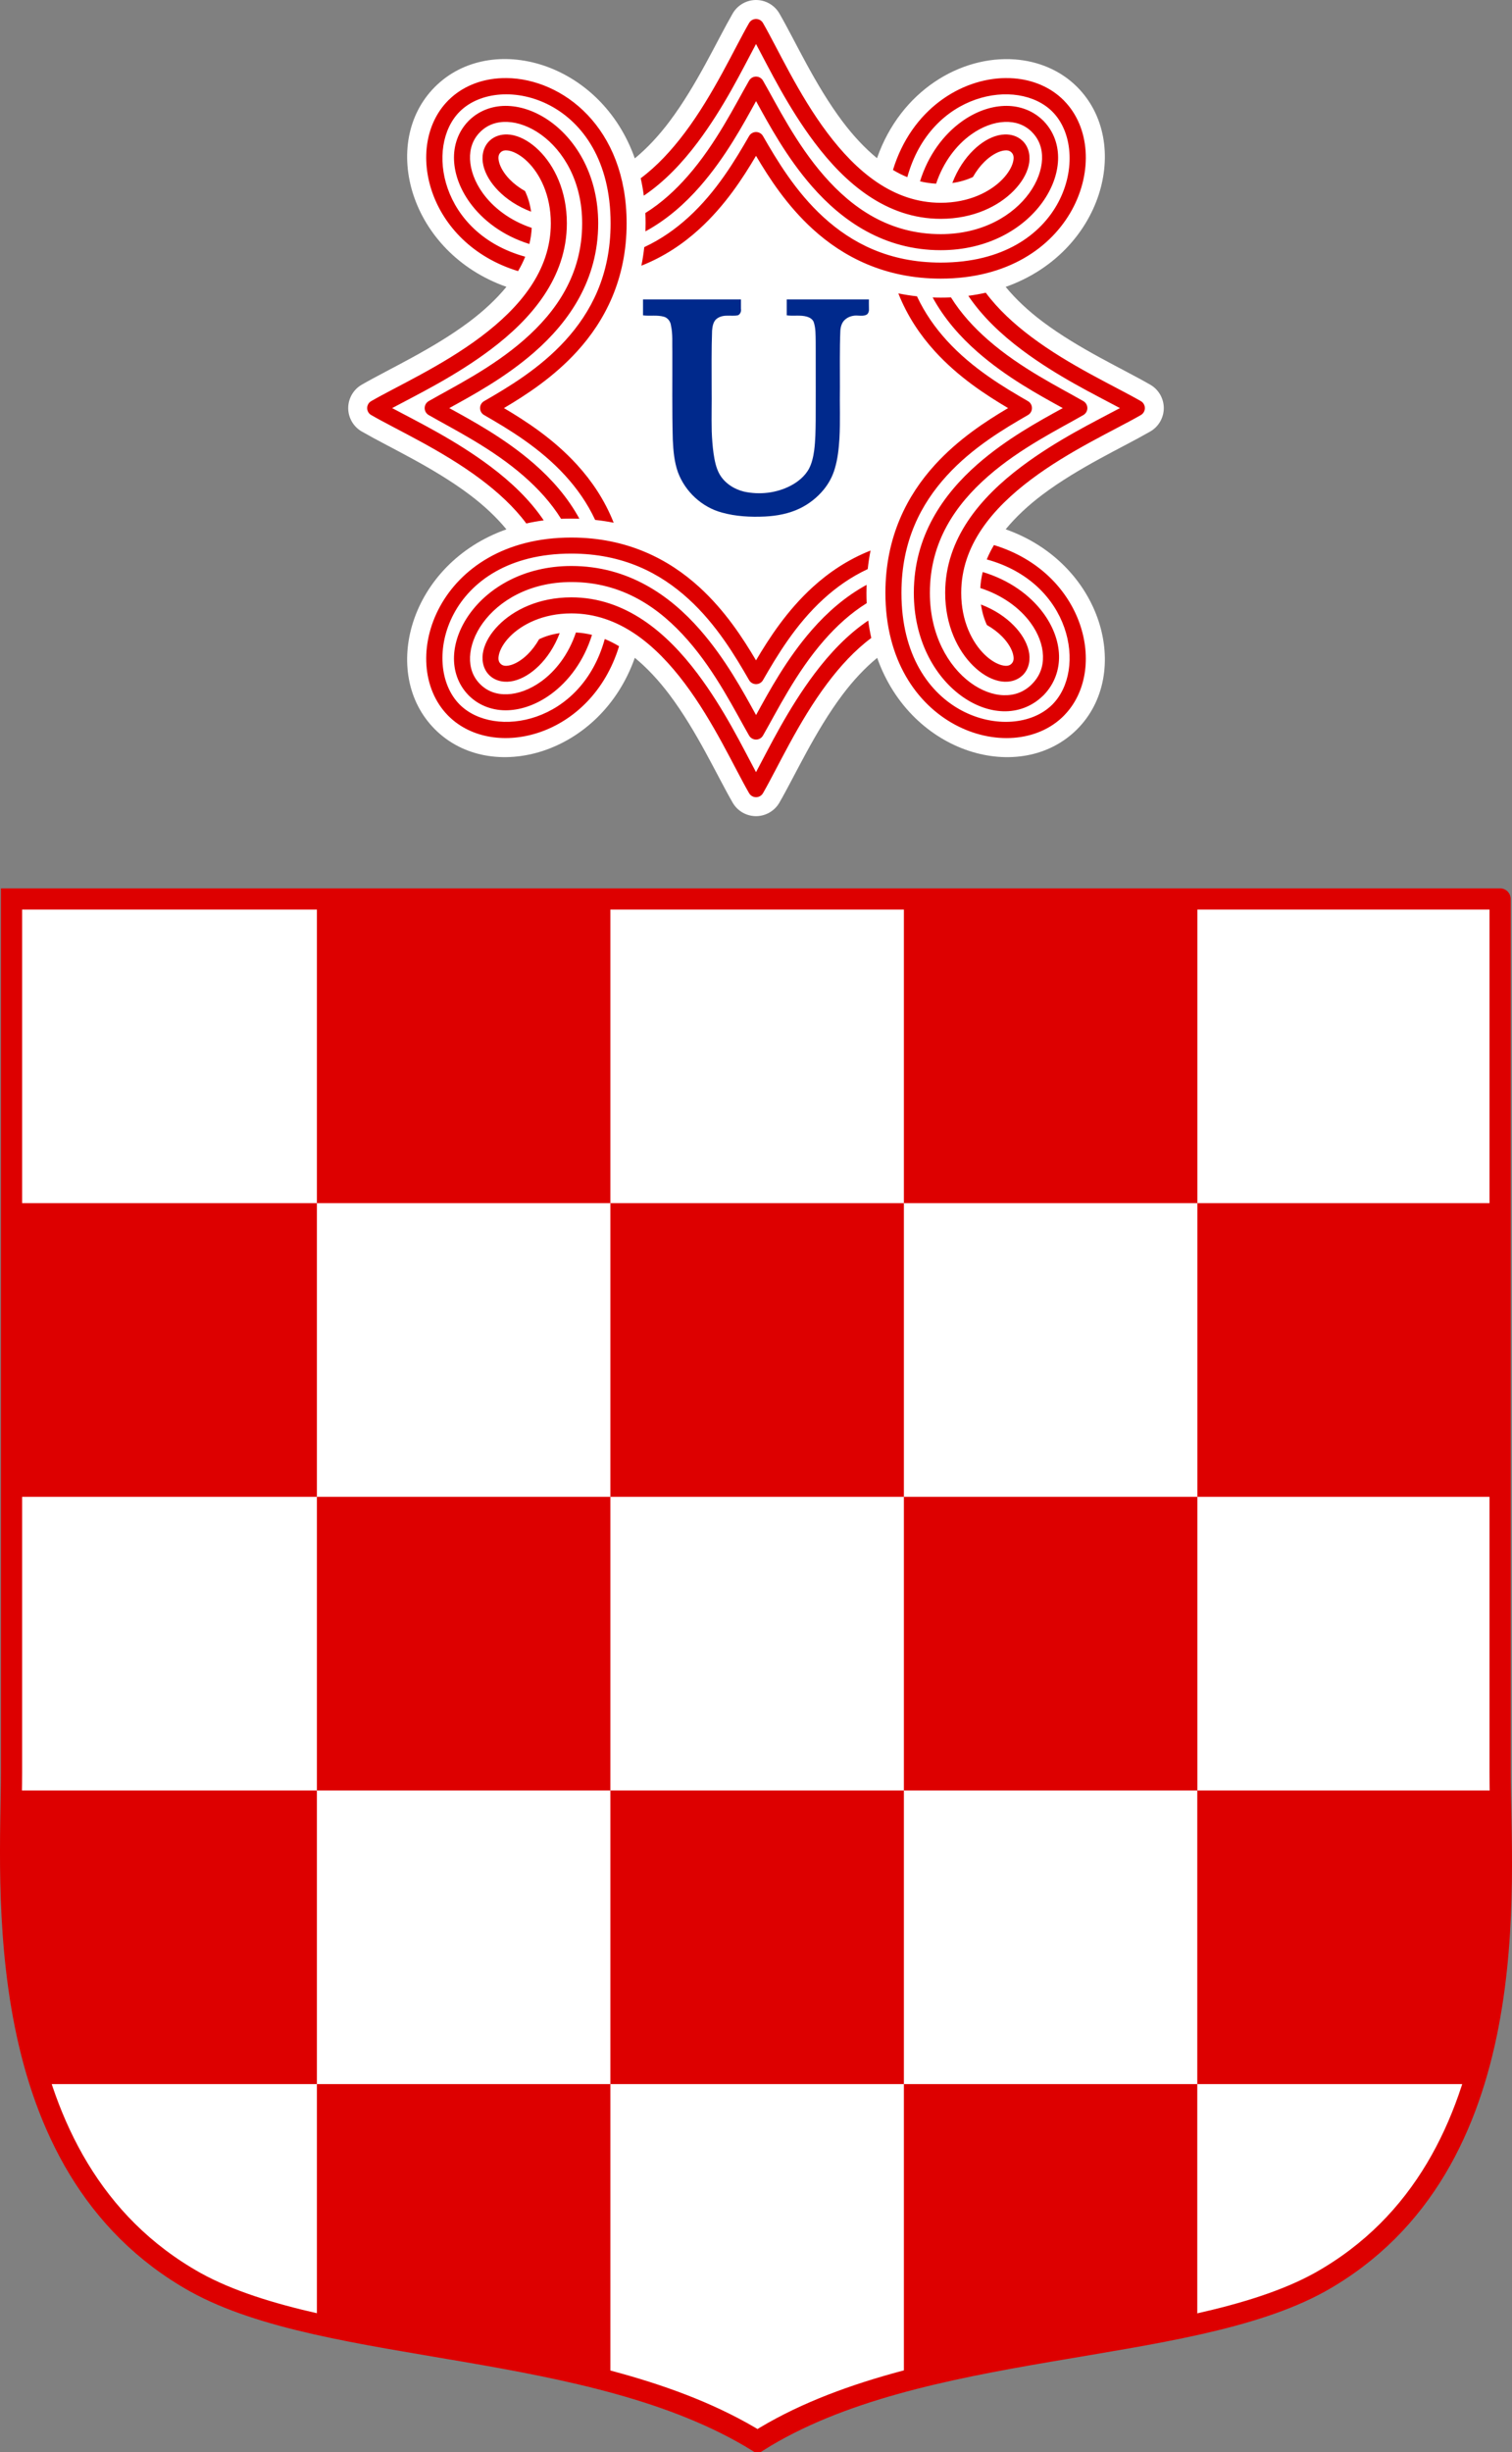
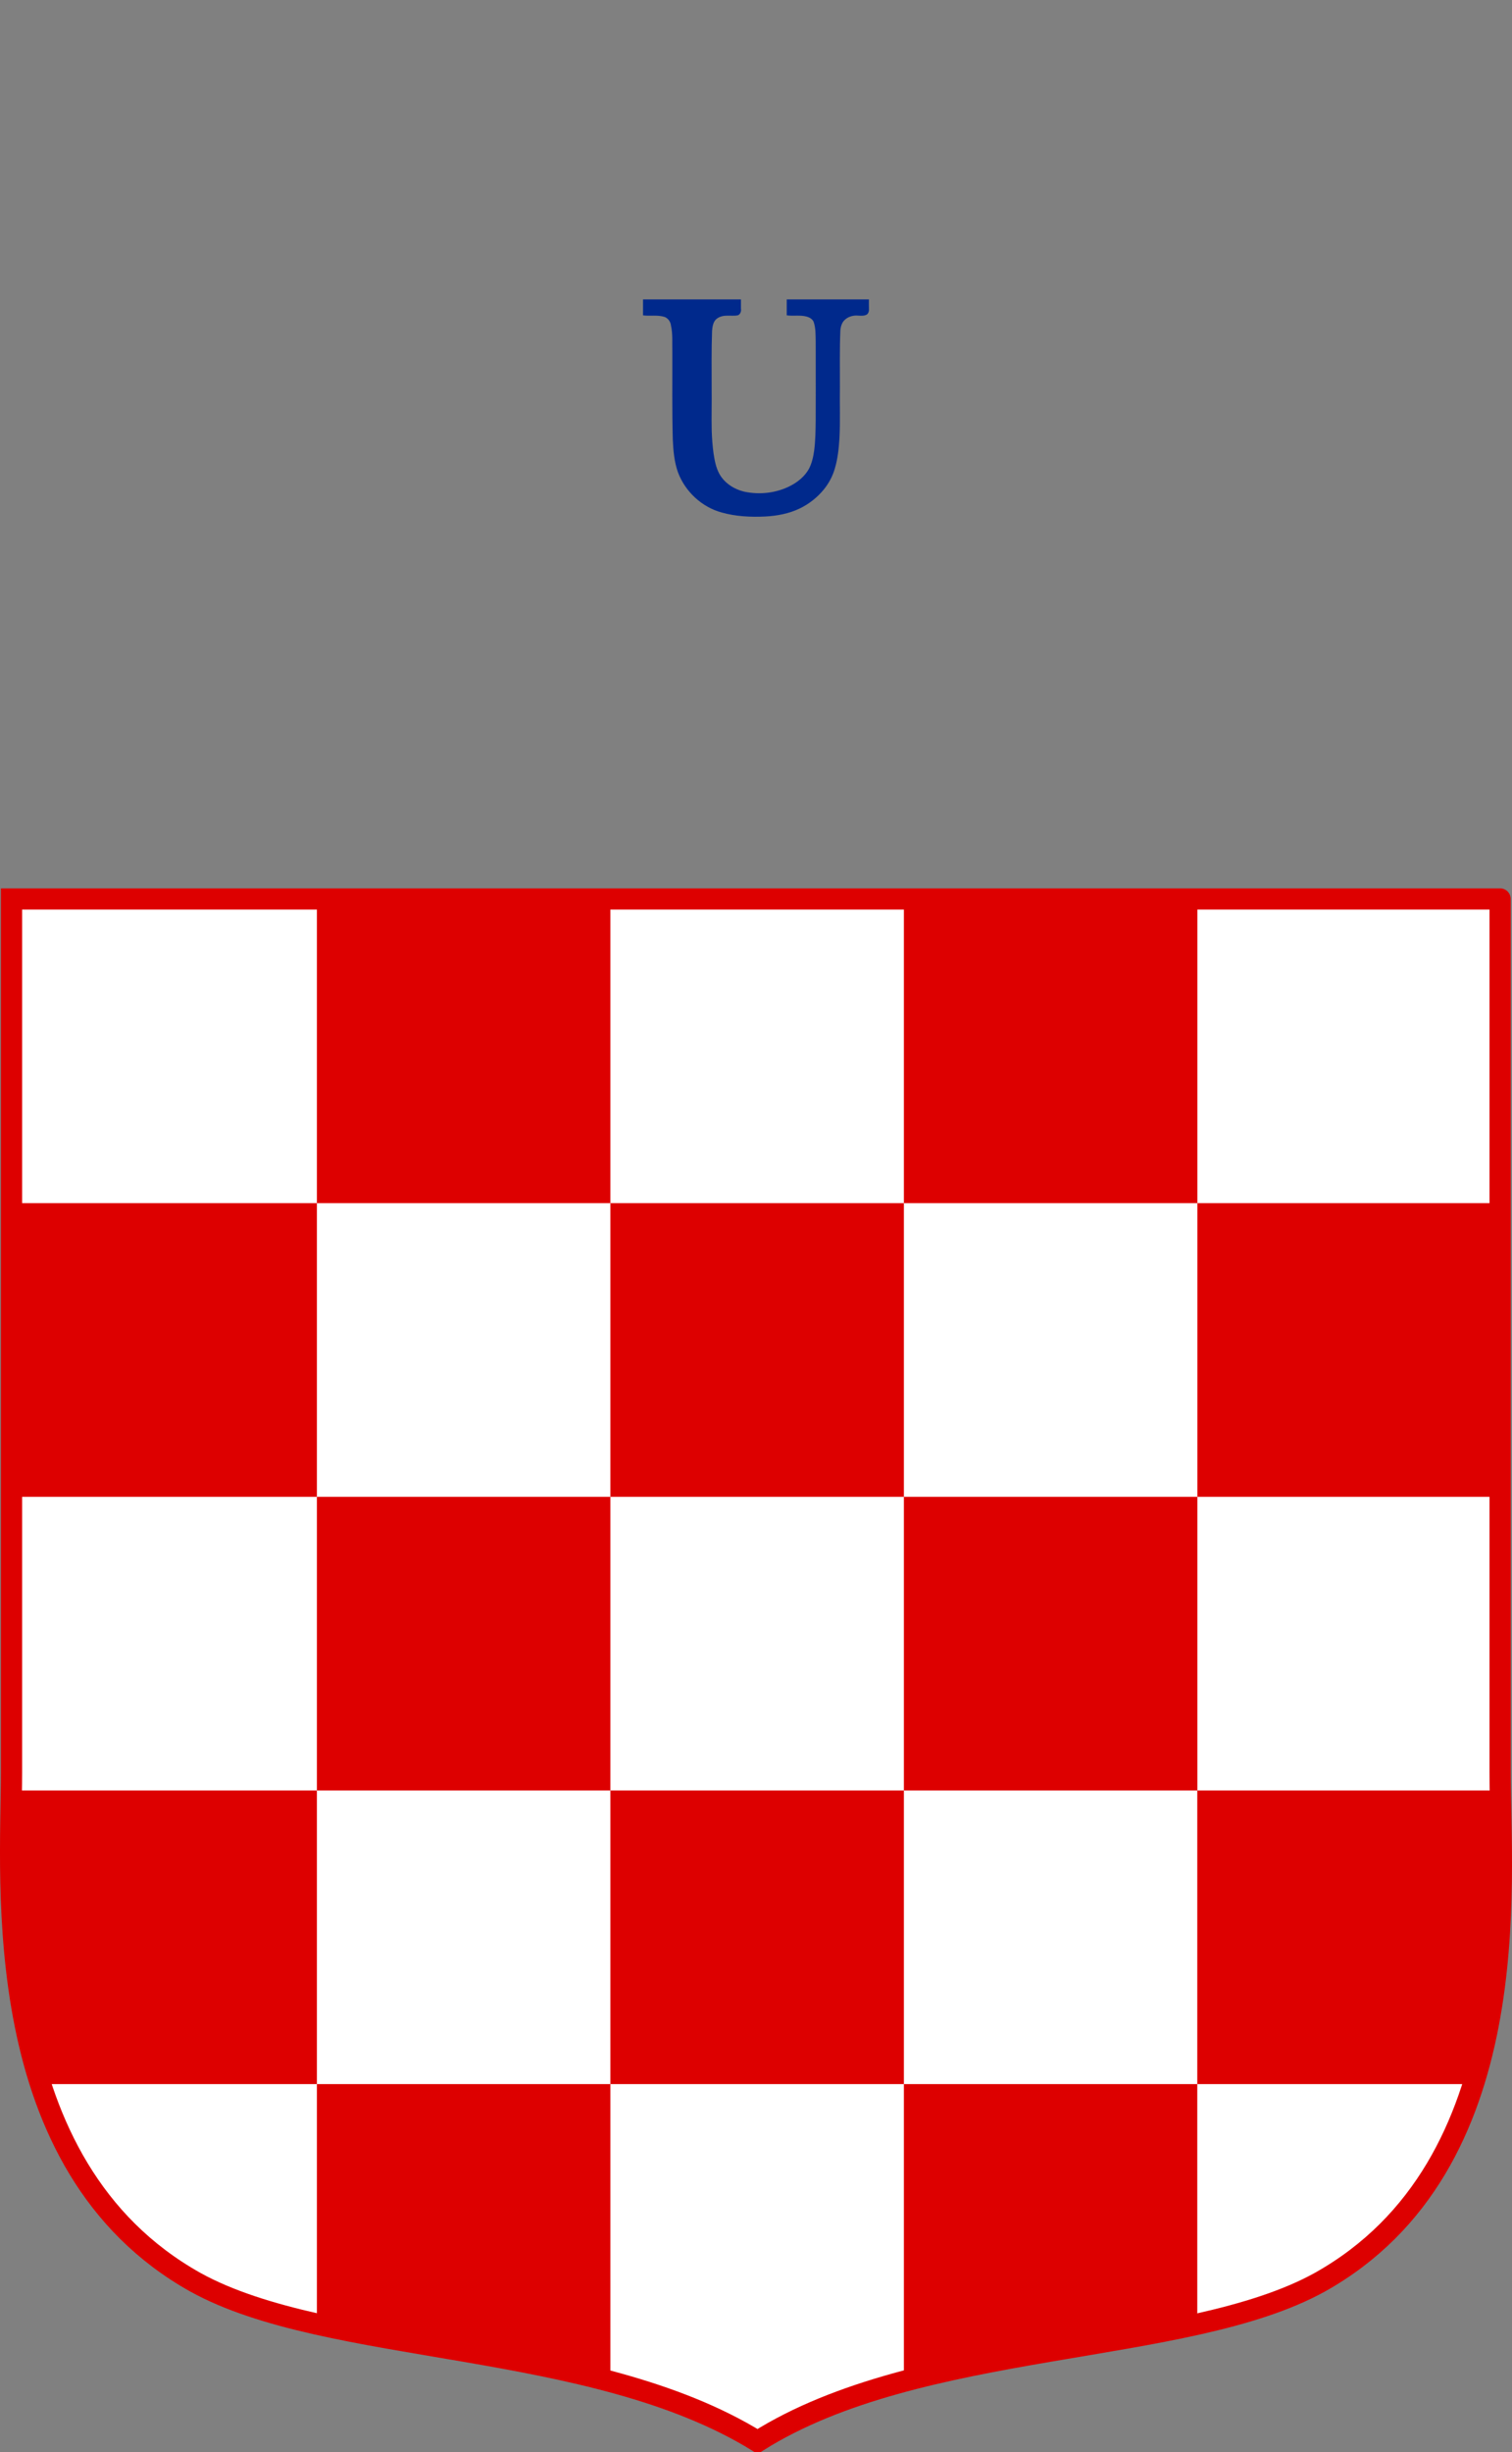
<svg xmlns="http://www.w3.org/2000/svg" xmlns:ns1="http://sodipodi.sourceforge.net/DTD/sodipodi-0.dtd" xmlns:ns2="http://www.inkscape.org/namespaces/inkscape" width="518.563" height="840.507" id="svg2478" ns1:version="0.32" ns2:version="0.46" version="1.0" ns1:docname="Coat_of_arms_of_the_Independent_State_of_Croatia.svg" ns2:output_extension="org.inkscape.output.svg.inkscape">
  <rect width="100%" height="100%" fill="#808080" stroke="none" />
  <defs id="defs2480">
    <ns2:perspective ns1:type="inkscape:persp3d" ns2:vp_x="0 : 526.18109 : 1" ns2:vp_y="0 : 1000 : 0" ns2:vp_z="744.09448 : 526.18109 : 1" ns2:persp3d-origin="372.04724 : 350.78739 : 1" id="perspective2486" />
  </defs>
  <ns1:namedview id="base" pagecolor="#ffffff" bordercolor="#666666" borderopacity="1.0" gridtolerance="10000" guidetolerance="10" objecttolerance="10" ns2:pageopacity="0.0" ns2:pageshadow="2" ns2:zoom="0.35" ns2:cx="-45" ns2:cy="520" ns2:document-units="px" ns2:current-layer="layer1" showgrid="false" ns2:window-width="640" ns2:window-height="667" ns2:window-x="363" ns2:window-y="11" />
  <g ns2:label="Layer 1" ns2:groupmode="layer" id="layer1" transform="translate(-112.147, -83.537)">
    <g id="g4117" transform="matrix(-0.5, 0, 0, 0.5, 544.225, 57.585)">
-       <path ns1:nodetypes="ccscsscscssscscscscscscccscssscscscscc" id="path4119" d="M 344.687,51.925 C 338.414,52.23 332.665,55.731 329.531,61.175 C 318.613,80.086 305.101,110.098 286.312,135.113 C 279,144.848 271.034,153.399 262.594,160.363 C 246.305,113.849 204.972,89.873 167.937,92.644 C 152.098,93.829 136.83,100.002 125.375,111.456 C 87.106,149.725 107.879,225.136 174.344,248.581 C 167.369,257.045 158.803,265.054 149.031,272.394 C 124.011,291.186 93.995,304.763 75.094,315.675 C 75.073,315.686 75.052,315.696 75.031,315.706 C 69.354,319.022 65.875,325.155 65.875,331.675 C 65.875,338.197 69.354,344.329 75.031,347.644 C 75.052,347.655 75.073,347.665 75.094,347.675 C 93.995,358.588 124.011,372.164 149.031,390.956 C 158.803,398.296 167.369,406.306 174.344,414.769 C 107.879,438.214 87.106,513.625 125.375,551.894 C 163.644,590.163 239.027,569.364 262.469,502.894 C 270.953,509.874 278.966,518.456 286.312,528.238 C 305.101,553.253 318.644,583.264 329.562,602.175 C 332.829,607.843 338.985,611.425 345.562,611.425 C 352.14,611.425 358.267,607.947 361.594,602.175 C 372.506,583.274 386.083,553.258 404.875,528.238 C 412.23,518.446 420.241,509.846 428.719,502.863 C 452.15,569.351 527.539,590.167 565.813,551.894 C 604.086,513.621 583.27,438.231 516.781,414.8 C 523.765,406.322 532.364,398.311 542.156,390.956 C 567.176,372.164 597.193,358.588 616.094,347.675 C 616.115,347.665 616.136,347.655 616.156,347.644 C 621.833,344.329 625.313,338.197 625.313,331.675 C 625.312,325.155 621.834,319.022 616.156,315.706 C 616.136,315.696 616.115,315.686 616.094,315.675 C 597.193,304.763 567.176,291.186 542.156,272.394 C 532.364,265.039 523.765,257.028 516.781,248.55 C 583.27,225.119 604.086,149.73 565.813,111.456 C 527.539,73.183 452.15,93.999 428.719,160.488 C 420.241,153.504 412.23,144.905 404.875,135.113 C 386.083,110.093 372.506,80.076 361.594,61.175 C 358.146,55.187 351.59,51.594 344.687,51.925 z" style="fill: rgb(255, 255, 255); fill-opacity: 1; fill-rule: nonzero; stroke: none; stroke-width: 26; stroke-linecap: round; stroke-linejoin: round; stroke-miterlimit: 4; stroke-dasharray: none; stroke-opacity: 1;" />
-       <path id="path4121" d="M 345.301,64.922 C 343.431,65.013 341.735,66.049 340.801,67.672 C 330.614,85.317 316.668,116.347 296.707,142.922 C 276.747,169.497 251.492,190.922 218.863,190.922 C 199.399,190.922 184.857,183.336 176.645,174.922 C 172.538,170.715 170.08,166.295 169.27,162.922 C 168.459,159.549 169.024,157.731 170.332,156.422 C 171.641,155.114 173.459,154.549 176.832,155.36 C 180.205,156.17 184.625,158.628 188.832,162.735 C 191.694,165.528 194.428,169.09 196.832,173.297 C 196.835,173.302 196.861,173.293 196.863,173.297 C 200.812,175.132 205.525,176.606 210.926,177.36 C 207.383,168.067 202.221,160.454 196.488,154.86 C 191.149,149.648 185.324,146.097 179.395,144.672 C 177.912,144.316 176.377,144.118 174.863,144.078 C 170.507,143.964 166.246,145.246 162.988,148.266 C 162.844,148.383 162.685,148.507 162.551,148.641 C 162.417,148.775 162.293,148.903 162.176,149.047 C 158.102,153.439 157.201,159.734 158.582,165.485 C 160.007,171.414 163.558,177.27 168.77,182.61 C 179.193,193.289 196.549,201.922 218.863,201.922 C 256.298,201.922 284.546,177.43 305.488,149.547 C 323.684,125.322 336.17,99.66 345.582,82.078 C 354.994,99.661 367.452,125.326 385.645,149.547 C 396.062,163.416 408.288,176.453 422.551,186.047 C 423.09,181.942 423.804,177.963 424.676,174.11 C 413.415,165.731 403.409,154.84 394.457,142.922 C 374.497,116.347 360.519,85.317 350.332,67.672 C 349.303,65.885 347.361,64.823 345.301,64.922 z M 345.301,104.422 C 343.431,104.513 341.735,105.549 340.801,107.172 C 331.224,123.8 318.281,150.299 298.832,172.516 C 279.383,194.733 254.027,212.422 218.863,212.422 C 190.127,212.422 169.114,199.503 158.113,184.235 C 152.613,176.6 149.675,168.421 149.395,161.11 C 149.114,153.799 151.313,147.455 156.332,142.422 C 156.4,142.355 156.451,142.27 156.52,142.203 C 156.58,142.136 156.651,142.085 156.707,142.016 C 161.674,137.28 167.906,135.211 175.02,135.485 C 182.33,135.765 190.51,138.703 198.145,144.203 C 208.088,151.367 217.02,162.794 222.051,177.828 C 225.832,177.629 229.504,177.078 233.082,176.203 C 227.488,158.193 216.904,144.175 204.582,135.297 C 195.444,128.713 185.31,124.895 175.426,124.516 C 174.808,124.492 174.198,124.48 173.582,124.485 C 164.522,124.554 155.727,127.726 148.957,134.266 C 148.947,134.276 148.937,134.287 148.926,134.297 C 148.794,134.407 148.644,134.516 148.52,134.641 C 148.368,134.792 148.23,134.956 148.082,135.11 C 148.057,135.138 148.044,135.174 148.02,135.203 C 141.131,142.416 138.024,151.873 138.395,161.516 C 138.774,171.4 142.592,181.534 149.176,190.672 C 162.344,208.949 186.822,223.422 218.863,223.422 C 257.762,223.422 286.415,203.41 307.113,179.766 C 324.616,159.773 336.636,137.416 345.551,121.235 C 354.466,137.417 366.544,159.767 384.051,179.766 C 394.423,191.614 406.778,202.553 421.426,210.516 C 421.36,208.692 421.332,206.848 421.332,204.985 C 421.332,202.602 421.381,200.266 421.488,197.953 C 410.423,191.074 400.826,182.219 392.332,172.516 C 372.883,150.299 359.91,123.8 350.332,107.172 C 349.303,105.385 347.361,104.323 345.301,104.422 z M 174.488,105.422 C 172.604,105.402 170.745,105.471 168.895,105.61 C 155.736,106.594 143.584,111.607 134.551,120.641 C 134.417,120.775 134.293,120.903 134.176,121.047 C 98.644,157.411 127.075,242.922 218.863,242.922 C 257.305,242.922 285.838,227.957 306.676,208.953 C 324.359,192.828 336.505,174.081 345.582,158.735 C 354.659,174.08 366.807,192.83 384.488,208.953 C 395.485,218.981 408.608,227.874 424.207,234.047 C 423.374,229.923 422.718,225.694 422.238,221.328 C 410.626,215.918 400.625,208.79 391.895,200.828 C 372.585,183.22 359.685,161.409 350.332,145.172 C 349.35,143.468 347.518,142.422 345.551,142.422 C 343.584,142.422 341.783,143.468 340.801,145.172 C 331.449,161.409 318.579,183.22 299.27,200.828 C 279.96,218.437 254.485,231.922 218.863,231.922 C 133.431,231.922 114.703,156.052 142.332,128.422 C 166.147,104.607 225.783,115.258 241.801,173.36 C 245.171,171.991 248.446,170.339 251.645,168.422 C 238.911,126.811 204.899,105.754 174.488,105.422 z M 516.676,105.422 C 478.369,105.84 434.332,139.13 434.332,204.985 C 434.332,243.426 449.298,271.928 468.301,292.766 C 484.417,310.438 503.147,322.596 518.488,331.672 C 503.147,340.748 484.417,352.907 468.301,370.578 C 458.279,381.568 449.38,394.679 443.207,410.266 C 447.326,409.437 451.567,408.804 455.926,408.328 C 461.336,396.716 468.464,386.715 476.426,377.985 C 494.035,358.675 515.845,345.806 532.082,336.453 C 533.801,335.476 534.863,333.65 534.863,331.672 C 534.863,329.694 533.802,327.869 532.082,326.891 C 515.845,317.539 494.035,304.669 476.426,285.36 C 458.817,266.05 445.332,240.606 445.332,204.985 C 445.332,119.553 521.203,100.793 548.832,128.422 C 572.647,152.237 561.997,211.873 503.895,227.891 C 505.266,231.266 506.88,234.563 508.801,237.766 C 571.074,218.734 587.275,152.037 556.988,121.047 C 556.871,120.903 556.748,120.775 556.613,120.641 C 556.485,120.507 556.348,120.385 556.207,120.266 C 547.216,111.478 535.237,106.58 522.27,105.61 C 520.419,105.471 518.56,105.402 516.676,105.422 z M 517.582,124.485 C 516.966,124.48 516.356,124.492 515.738,124.516 C 505.854,124.896 495.721,128.713 486.582,135.297 C 468.305,148.465 453.832,172.943 453.832,204.985 C 453.832,243.884 473.844,272.505 497.488,293.203 C 517.472,310.697 539.808,322.759 555.988,331.672 C 539.808,340.586 517.472,352.647 497.488,370.141 C 485.64,380.513 474.701,392.868 466.738,407.516 C 468.566,407.45 470.403,407.422 472.27,407.422 C 474.648,407.422 476.99,407.471 479.301,407.578 C 486.18,396.513 495.036,386.916 504.738,378.422 C 526.956,358.973 553.455,346.031 570.082,336.453 C 571.801,335.476 572.863,333.65 572.863,331.672 C 572.863,329.694 571.802,327.869 570.082,326.891 C 553.455,317.314 526.956,304.371 504.738,284.922 C 482.521,265.473 464.832,240.148 464.832,204.985 C 464.832,176.248 477.751,155.204 493.02,144.203 C 500.654,138.703 508.834,135.765 516.145,135.485 C 523.456,135.204 529.8,137.402 534.832,142.422 C 539.852,147.455 542.019,153.799 541.738,161.11 C 541.458,168.421 538.551,176.6 533.051,184.235 C 525.887,194.178 514.46,203.11 499.426,208.141 C 499.623,211.926 500.177,215.592 501.051,219.172 C 519.062,213.577 533.08,202.994 541.957,190.672 C 548.541,181.534 552.359,171.4 552.738,161.516 C 553.111,151.809 549.974,142.277 542.988,135.047 C 542.871,134.903 542.748,134.775 542.613,134.641 C 542.479,134.507 542.351,134.384 542.207,134.266 C 535.438,127.73 526.64,124.554 517.582,124.485 z M 516.27,144.078 C 514.756,144.118 513.252,144.316 511.77,144.672 C 505.84,146.097 499.984,149.648 494.645,154.86 C 483.966,165.283 475.332,182.671 475.332,204.985 C 475.332,242.419 499.824,270.667 527.707,291.61 C 551.933,309.805 577.594,322.26 595.176,331.672 C 577.594,341.085 551.933,353.539 527.707,371.735 C 513.838,382.152 500.802,394.378 491.207,408.641 C 495.308,409.179 499.29,409.896 503.145,410.766 C 511.523,399.505 522.415,389.498 534.332,380.547 C 560.907,360.587 591.938,346.609 609.582,336.422 C 611.271,335.436 612.301,333.628 612.301,331.672 C 612.301,329.717 611.271,327.908 609.582,326.922 C 591.938,316.735 560.908,302.758 534.332,282.797 C 507.757,262.837 486.332,237.613 486.332,204.985 C 486.332,185.521 493.918,170.947 502.332,162.735 C 506.539,158.628 510.959,156.17 514.332,155.36 C 517.705,154.549 519.524,155.114 520.832,156.422 C 522.141,157.731 522.674,159.549 521.863,162.922 C 521.053,166.295 518.626,170.715 514.52,174.922 C 511.732,177.779 508.185,180.521 503.988,182.922 C 502.14,186.886 500.623,191.59 499.863,197.016 C 509.169,193.481 516.794,188.347 522.395,182.61 C 527.606,177.27 531.158,171.414 532.582,165.485 C 533.965,159.73 533.068,153.44 528.988,149.047 C 528.871,148.903 528.748,148.775 528.613,148.641 C 528.479,148.507 528.351,148.384 528.207,148.266 C 524.946,145.243 520.629,143.964 516.27,144.078 z M 187.988,252.578 C 179.612,263.834 168.745,273.85 156.832,282.797 C 130.257,302.758 99.227,316.735 81.582,326.922 C 79.894,327.908 78.863,329.717 78.863,331.672 C 78.863,333.628 79.894,335.436 81.582,336.422 C 99.227,346.609 130.257,360.587 156.832,380.547 C 183.408,400.508 204.832,425.731 204.832,458.36 C 204.832,477.824 197.247,492.397 188.832,500.61 C 184.625,504.716 180.205,507.174 176.832,507.985 C 173.459,508.795 171.641,508.231 170.332,506.922 C 169.024,505.614 168.459,503.795 169.27,500.422 C 170.08,497.049 172.538,492.629 176.645,488.422 C 179.444,485.554 182.993,482.799 187.207,480.391 C 189.05,476.435 190.512,471.742 191.27,466.328 C 181.978,469.863 174.368,474.999 168.77,480.735 C 163.558,486.074 160.007,491.93 158.582,497.86 C 157.201,503.611 158.102,509.905 162.176,514.297 C 162.302,514.433 162.419,514.571 162.551,514.703 C 162.685,514.838 162.844,514.961 162.988,515.078 C 167.38,519.145 173.647,520.053 179.395,518.672 C 185.324,517.248 191.149,513.696 196.488,508.485 C 207.167,498.062 215.832,480.674 215.832,458.36 C 215.832,420.925 191.34,392.678 163.457,371.735 C 139.224,353.533 113.539,341.085 95.957,331.672 C 113.539,322.259 139.224,309.811 163.457,291.61 C 177.326,281.193 190.363,268.967 199.957,254.703 C 195.84,254.163 191.857,253.453 187.988,252.578 z M 247.957,253.047 C 243.821,253.881 239.553,254.57 235.176,255.047 C 229.761,266.643 222.66,276.639 214.707,285.36 C 197.099,304.669 175.32,317.538 159.082,326.891 C 157.363,327.869 156.301,329.694 156.301,331.672 C 156.301,333.65 157.363,335.476 159.082,336.453 C 175.319,345.806 197.099,358.675 214.707,377.985 C 232.316,397.294 245.832,422.738 245.832,458.36 C 245.832,543.792 169.962,562.552 142.332,534.922 C 118.508,511.098 129.148,451.414 187.301,435.422 C 185.933,432.052 184.279,428.776 182.363,425.578 C 120.087,444.605 103.887,511.306 134.176,542.297 C 134.305,542.429 134.42,542.573 134.551,542.703 C 170.684,578.837 256.832,550.484 256.832,458.36 C 256.832,419.919 241.866,391.417 222.863,370.578 C 206.748,352.907 188.017,340.748 172.676,331.672 C 188.017,322.596 206.748,310.438 222.863,292.766 C 232.891,281.77 241.784,268.646 247.957,253.047 z M 211.863,255.766 C 204.984,266.831 196.129,276.428 186.426,284.922 C 164.209,304.371 137.71,317.313 121.082,326.891 C 119.363,327.869 118.301,329.694 118.301,331.672 C 118.301,333.65 119.363,335.476 121.082,336.453 C 137.71,346.031 164.209,358.973 186.426,378.422 C 208.643,397.871 226.332,423.196 226.332,458.36 C 226.332,487.145 213.723,508.612 198.676,519.766 C 191.152,525.343 183.078,528.3 175.738,528.516 C 168.468,528.73 161.927,526.455 156.457,521.078 C 156.41,521.032 156.379,520.969 156.332,520.922 C 150.844,515.421 148.522,508.855 148.738,501.516 C 148.954,494.176 151.881,486.102 157.457,478.578 C 164.751,468.738 176.461,459.957 191.738,455.047 C 191.532,451.27 190.961,447.621 190.082,444.047 C 171.948,449.484 157.696,459.804 148.645,472.016 C 141.937,481.065 138.033,491.198 137.738,501.203 C 137.451,510.98 140.788,520.639 148.02,528.172 C 148.189,528.349 148.346,528.529 148.52,528.703 C 148.525,528.708 148.545,528.698 148.551,528.703 C 148.68,528.832 148.819,528.965 148.957,529.078 C 156.51,536.4 166.217,539.805 176.051,539.516 C 186.057,539.222 196.189,535.317 205.238,528.61 C 223.336,515.195 237.332,490.353 237.332,458.36 C 237.332,419.461 217.289,390.839 193.645,370.141 C 173.661,352.648 151.356,340.586 135.176,331.672 C 151.356,322.759 173.661,310.697 193.645,293.203 C 205.5,282.825 216.454,270.456 224.426,255.797 C 222.588,255.864 220.74,255.922 218.863,255.922 C 216.492,255.922 214.167,255.873 211.863,255.766 z M 472.27,420.422 C 433.829,420.422 405.327,435.388 384.488,454.391 C 366.807,470.515 354.659,489.264 345.582,504.61 C 336.505,489.263 324.359,470.517 306.676,454.391 C 295.701,444.383 282.586,435.501 267.02,429.328 C 267.845,433.448 268.485,437.688 268.957,442.047 C 280.56,447.455 290.549,454.563 299.27,462.516 C 318.579,480.125 331.449,501.935 340.801,518.172 C 341.783,519.876 343.584,520.922 345.551,520.922 C 347.518,520.922 349.35,519.876 350.332,518.172 C 359.685,501.935 372.585,480.125 391.895,462.516 C 411.204,444.907 436.648,431.422 472.27,431.422 C 557.702,431.422 576.462,507.293 548.832,534.922 C 525.016,558.738 465.348,548.093 449.332,489.985 C 445.969,491.35 442.711,493.011 439.52,494.922 C 458.567,557.164 525.224,573.359 556.207,543.078 C 556.351,542.961 556.479,542.838 556.613,542.703 C 556.748,542.569 556.871,542.441 556.988,542.297 C 592.526,505.936 564.06,420.422 472.27,420.422 z M 472.27,439.922 C 433.371,439.922 404.749,459.934 384.051,483.578 C 366.544,503.577 354.466,525.927 345.551,542.11 C 336.636,525.928 324.616,503.572 307.113,483.578 C 296.75,471.74 284.378,460.821 269.738,452.86 C 269.803,454.679 269.832,456.502 269.832,458.36 C 269.832,460.748 269.783,463.102 269.676,465.422 C 280.733,472.298 290.348,481.136 298.832,490.828 C 318.281,513.046 331.224,539.545 340.801,556.172 C 341.783,557.876 343.584,558.922 345.551,558.922 C 347.518,558.922 349.35,557.876 350.332,556.172 C 359.91,539.545 372.883,513.046 392.332,490.828 C 411.781,468.611 437.106,450.922 472.27,450.922 C 501.006,450.922 522.051,463.841 533.051,479.11 C 538.551,486.744 541.458,494.924 541.738,502.235 C 542.019,509.546 539.852,515.89 534.832,520.922 C 529.8,525.942 523.455,528.14 516.145,527.86 C 508.834,527.579 500.654,524.641 493.02,519.141 C 483.076,511.977 474.145,500.55 469.113,485.516 C 465.334,485.713 461.658,486.27 458.082,487.141 C 463.677,505.152 474.26,519.17 486.582,528.047 C 495.721,534.631 505.854,538.449 515.738,538.828 C 525.443,539.201 534.978,536.061 542.207,529.078 C 542.351,528.961 542.479,528.838 542.613,528.703 C 542.748,528.569 542.871,528.441 542.988,528.297 C 549.971,521.068 553.111,511.533 552.738,501.828 C 552.359,491.944 548.541,481.811 541.957,472.672 C 528.79,454.395 504.311,439.922 472.27,439.922 z M 472.27,461.422 C 434.835,461.422 406.588,485.914 385.645,513.797 C 367.452,538.019 354.994,563.684 345.582,581.266 C 336.17,563.684 323.684,538.023 305.488,513.797 C 295.08,499.94 282.861,486.921 268.613,477.328 C 268.078,481.43 267.386,485.411 266.52,489.266 C 277.771,497.64 287.767,508.519 296.707,520.422 C 316.668,546.997 330.614,578.028 340.801,595.672 C 341.783,597.376 343.584,598.422 345.551,598.422 C 347.518,598.422 349.35,597.376 350.332,595.672 C 360.519,578.028 374.497,546.997 394.457,520.422 C 414.418,493.847 439.641,472.422 472.27,472.422 C 491.734,472.422 506.307,480.008 514.52,488.422 C 518.626,492.629 521.053,497.049 521.863,500.422 C 522.674,503.795 522.141,505.614 520.832,506.922 C 519.524,508.231 517.705,508.795 514.332,507.985 C 510.959,507.174 506.54,504.716 502.332,500.61 C 499.476,497.822 496.733,494.275 494.332,490.078 C 490.367,488.23 485.668,486.712 480.238,485.953 C 483.773,495.259 488.907,502.884 494.645,508.485 C 499.984,513.696 505.84,517.248 511.77,518.672 C 517.521,520.054 523.815,519.152 528.207,515.078 C 528.351,514.961 528.479,514.838 528.613,514.703 C 528.748,514.569 528.871,514.441 528.988,514.297 C 533.068,509.905 533.965,503.614 532.582,497.86 C 531.158,491.93 527.606,486.074 522.395,480.735 C 511.972,470.056 494.584,461.422 472.27,461.422 z" style="fill: rgb(221, 0, 0); fill-opacity: 1; fill-rule: nonzero; stroke: none; stroke-width: 11; stroke-linecap: round; stroke-linejoin: round; stroke-miterlimit: 4; stroke-dasharray: none; stroke-opacity: 1;" />
-     </g>
+       </g>
    <path style="fill: rgb(255, 255, 255); fill-opacity: 1; stroke: rgb(221, 0, 0); stroke-width: 7.276; stroke-opacity: 1;" d="M 116.097,391.683 L 626.63,391.683 C 626.63,391.077 626.63,691.212 626.63,691.212 C 626.63,728.805 636.332,825.819 564.785,865.837 C 518.703,891.303 427.753,885.239 371.97,920.406 C 314.975,885.239 225.237,891.302 179.156,865.836 C 107.609,825.818 116.097,728.805 116.097,691.212 C 116.097,691.212 116.097,391.683 116.097,391.683 z" id="path4238" ns1:nodetypes="cccccccc" />
    <path style="fill: rgb(221, 0, 0); fill-opacity: 1;" d="M 422.147,393.022 L 422.147,495.96 L 522.803,495.96 L 522.803,393.022 L 422.147,393.022 z M 522.803,495.96 L 522.803,596.616 L 624.991,596.616 L 624.991,495.96 L 522.803,495.96 z M 522.803,596.616 L 422.147,596.616 L 422.147,697.272 L 522.772,697.272 L 522.772,797.928 L 618.147,797.928 C 621.586,788.879 624.017,779.589 625.741,770.366 L 625.741,697.272 L 522.803,697.272 L 522.803,596.616 z M 522.772,797.928 L 422.147,797.928 L 422.147,899.303 C 456.412,889.853 492.652,886.202 522.772,877.96 L 522.772,797.928 z M 422.147,797.928 L 422.147,697.272 L 321.491,697.272 L 321.491,797.928 L 422.147,797.928 z M 321.491,797.928 L 220.835,797.928 L 220.835,877.96 C 250.955,886.202 287.226,889.853 321.491,899.303 L 321.491,797.928 z M 220.835,797.928 L 220.835,697.272 L 118.022,697.272 L 118.022,770.366 C 119.744,779.589 122.15,788.879 125.585,797.928 L 220.835,797.928 z M 220.835,697.272 L 321.491,697.272 L 321.491,596.616 L 220.835,596.616 L 220.835,697.272 z M 220.835,596.616 L 220.835,495.96 L 117.116,495.96 L 117.116,596.616 L 220.835,596.616 z M 220.835,495.96 L 321.491,495.96 L 321.491,393.803 L 220.835,393.803 L 220.835,495.96 z M 321.491,495.96 L 321.491,596.616 L 422.147,596.616 L 422.147,495.96 L 321.491,495.96 z" id="path4240" />
    <path style="font-size:3600px;font-style:normal;font-variant:normal;font-weight:normal;font-stretch:normal;text-align:start;line-height:125%;text-anchor:start;fill:#00298c;fill-opacity:1;stroke:none;stroke-width:1px;stroke-linecap:butt;stroke-linejoin:miter;stroke-opacity:1;font-family:Times New Roman" d="M 332.681,186.242 C 332.681,188.04 332.681,189.839 332.681,191.637 C 335.089,191.948 337.578,191.427 339.935,192.129 C 341.231,192.53 342.129,193.808 342.268,195.131 C 342.937,198.109 342.641,201.187 342.734,204.215 C 342.771,214.238 342.612,224.263 342.894,234.284 C 343.062,238.044 343.393,241.858 344.661,245.426 C 347.124,252.043 352.856,257.368 359.684,259.22 C 364.491,260.569 369.538,260.822 374.506,260.589 C 378.615,260.383 382.751,259.608 386.473,257.807 C 389.562,256.308 392.336,254.146 394.533,251.508 C 396.323,249.364 397.681,246.859 398.456,244.17 C 399.457,240.839 399.825,237.356 400.042,233.894 C 400.366,228.001 400.101,222.098 400.202,216.201 C 400.226,209.745 400.084,203.285 400.361,196.832 C 400.462,195.505 400.858,194.106 401.87,193.182 C 403.085,192.027 404.838,191.564 406.486,191.727 C 407.46,191.772 408.515,191.866 409.4,191.382 C 410.065,190.919 410.238,190.026 410.165,189.259 C 410.127,188.23 410.157,187.199 410.148,186.169 C 400.755,186.169 391.362,186.169 381.969,186.169 C 381.969,187.988 381.969,189.807 381.969,191.626 C 384.279,191.965 386.677,191.423 388.939,192.093 C 389.86,192.383 390.795,192.925 391.188,193.851 C 391.945,195.982 391.845,198.284 391.899,200.514 C 391.924,202.901 391.898,205.289 391.909,207.677 C 391.905,214.348 391.94,221.019 391.899,227.691 C 391.86,231.111 391.816,234.546 391.381,237.941 C 391.077,240.138 390.592,242.347 389.546,244.316 C 388.134,246.803 385.844,248.698 383.34,250.01 C 378.463,252.566 372.668,253.22 367.298,252.049 C 363.863,251.206 360.632,249.124 358.886,246.005 C 357.689,243.837 357.231,241.356 356.866,238.925 C 356.523,236.415 356.332,233.881 356.246,231.348 C 356.116,226.419 356.3,221.488 356.221,216.558 C 356.218,210.004 356.128,203.447 356.363,196.896 C 356.476,195.602 356.676,194.216 357.534,193.19 C 358.505,192.157 359.975,191.75 361.36,191.749 C 362.671,191.674 364.009,191.902 365.298,191.589 C 366.103,191.184 366.431,190.181 366.268,189.329 C 366.264,188.276 366.267,187.223 366.267,186.169 C 355.072,186.169 343.876,186.169 332.681,186.169 L 332.681,186.206 L 332.681,186.242 z" id="path3967" />
  </g>
</svg>